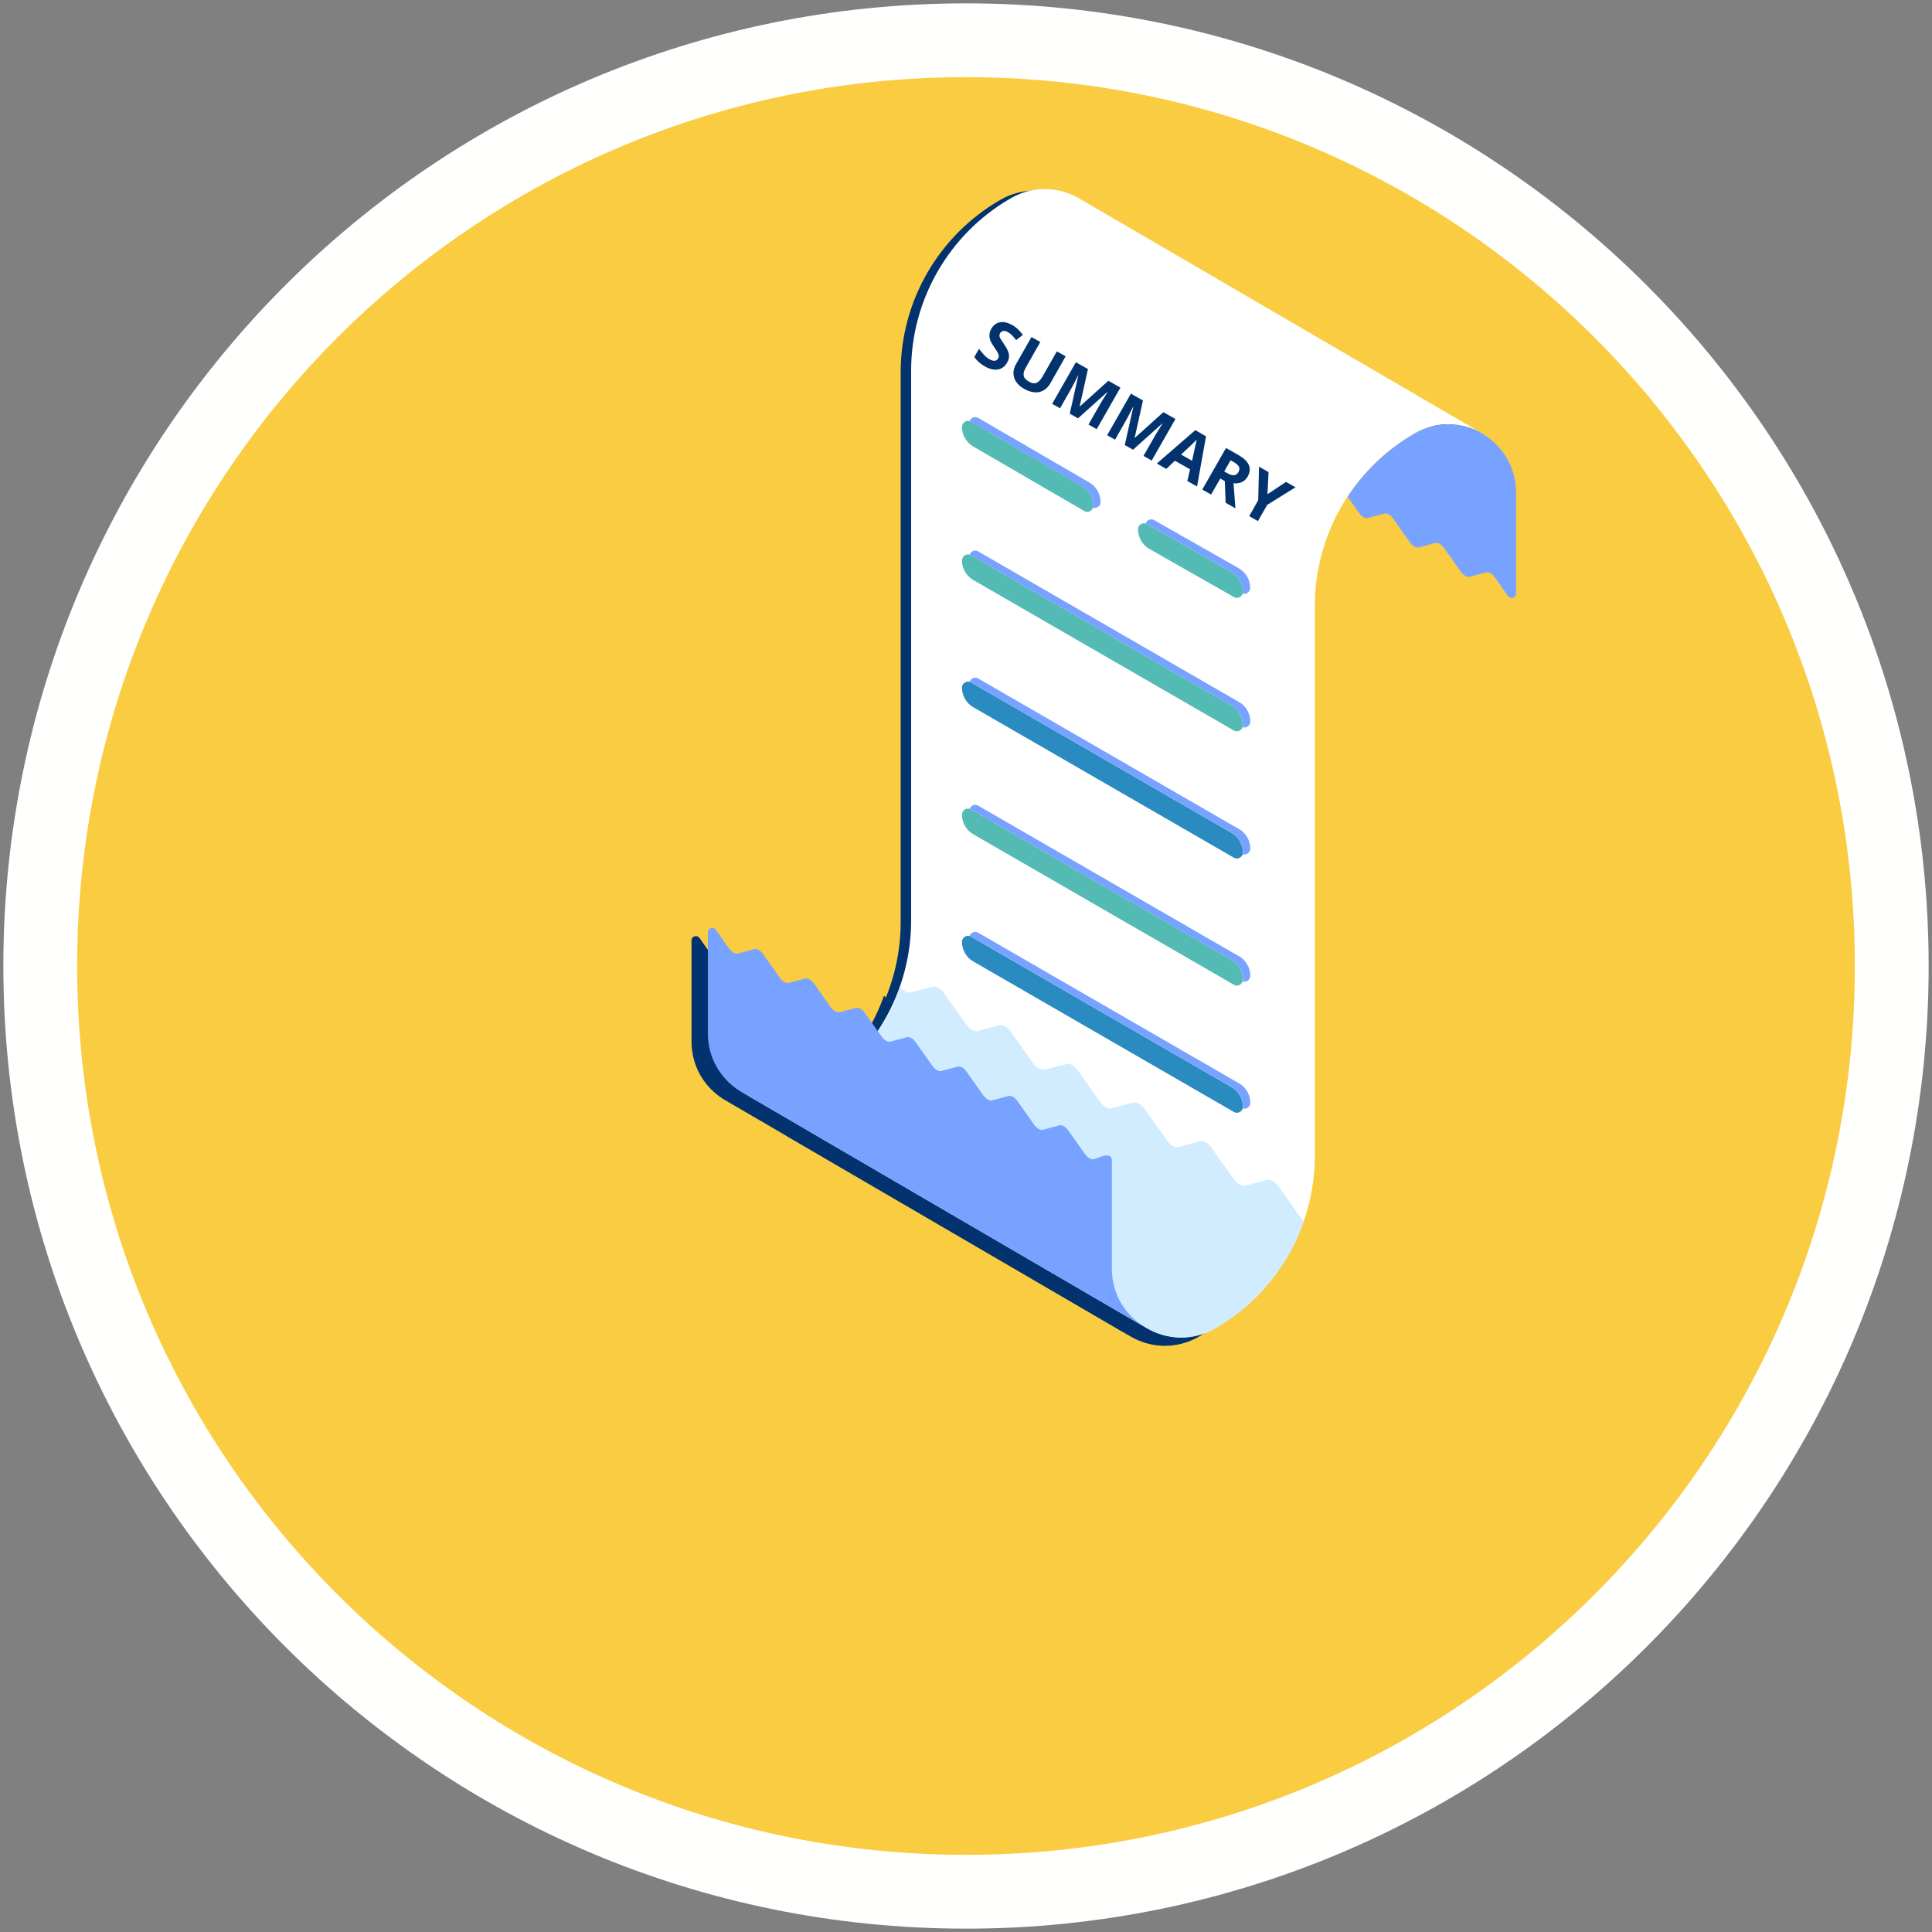
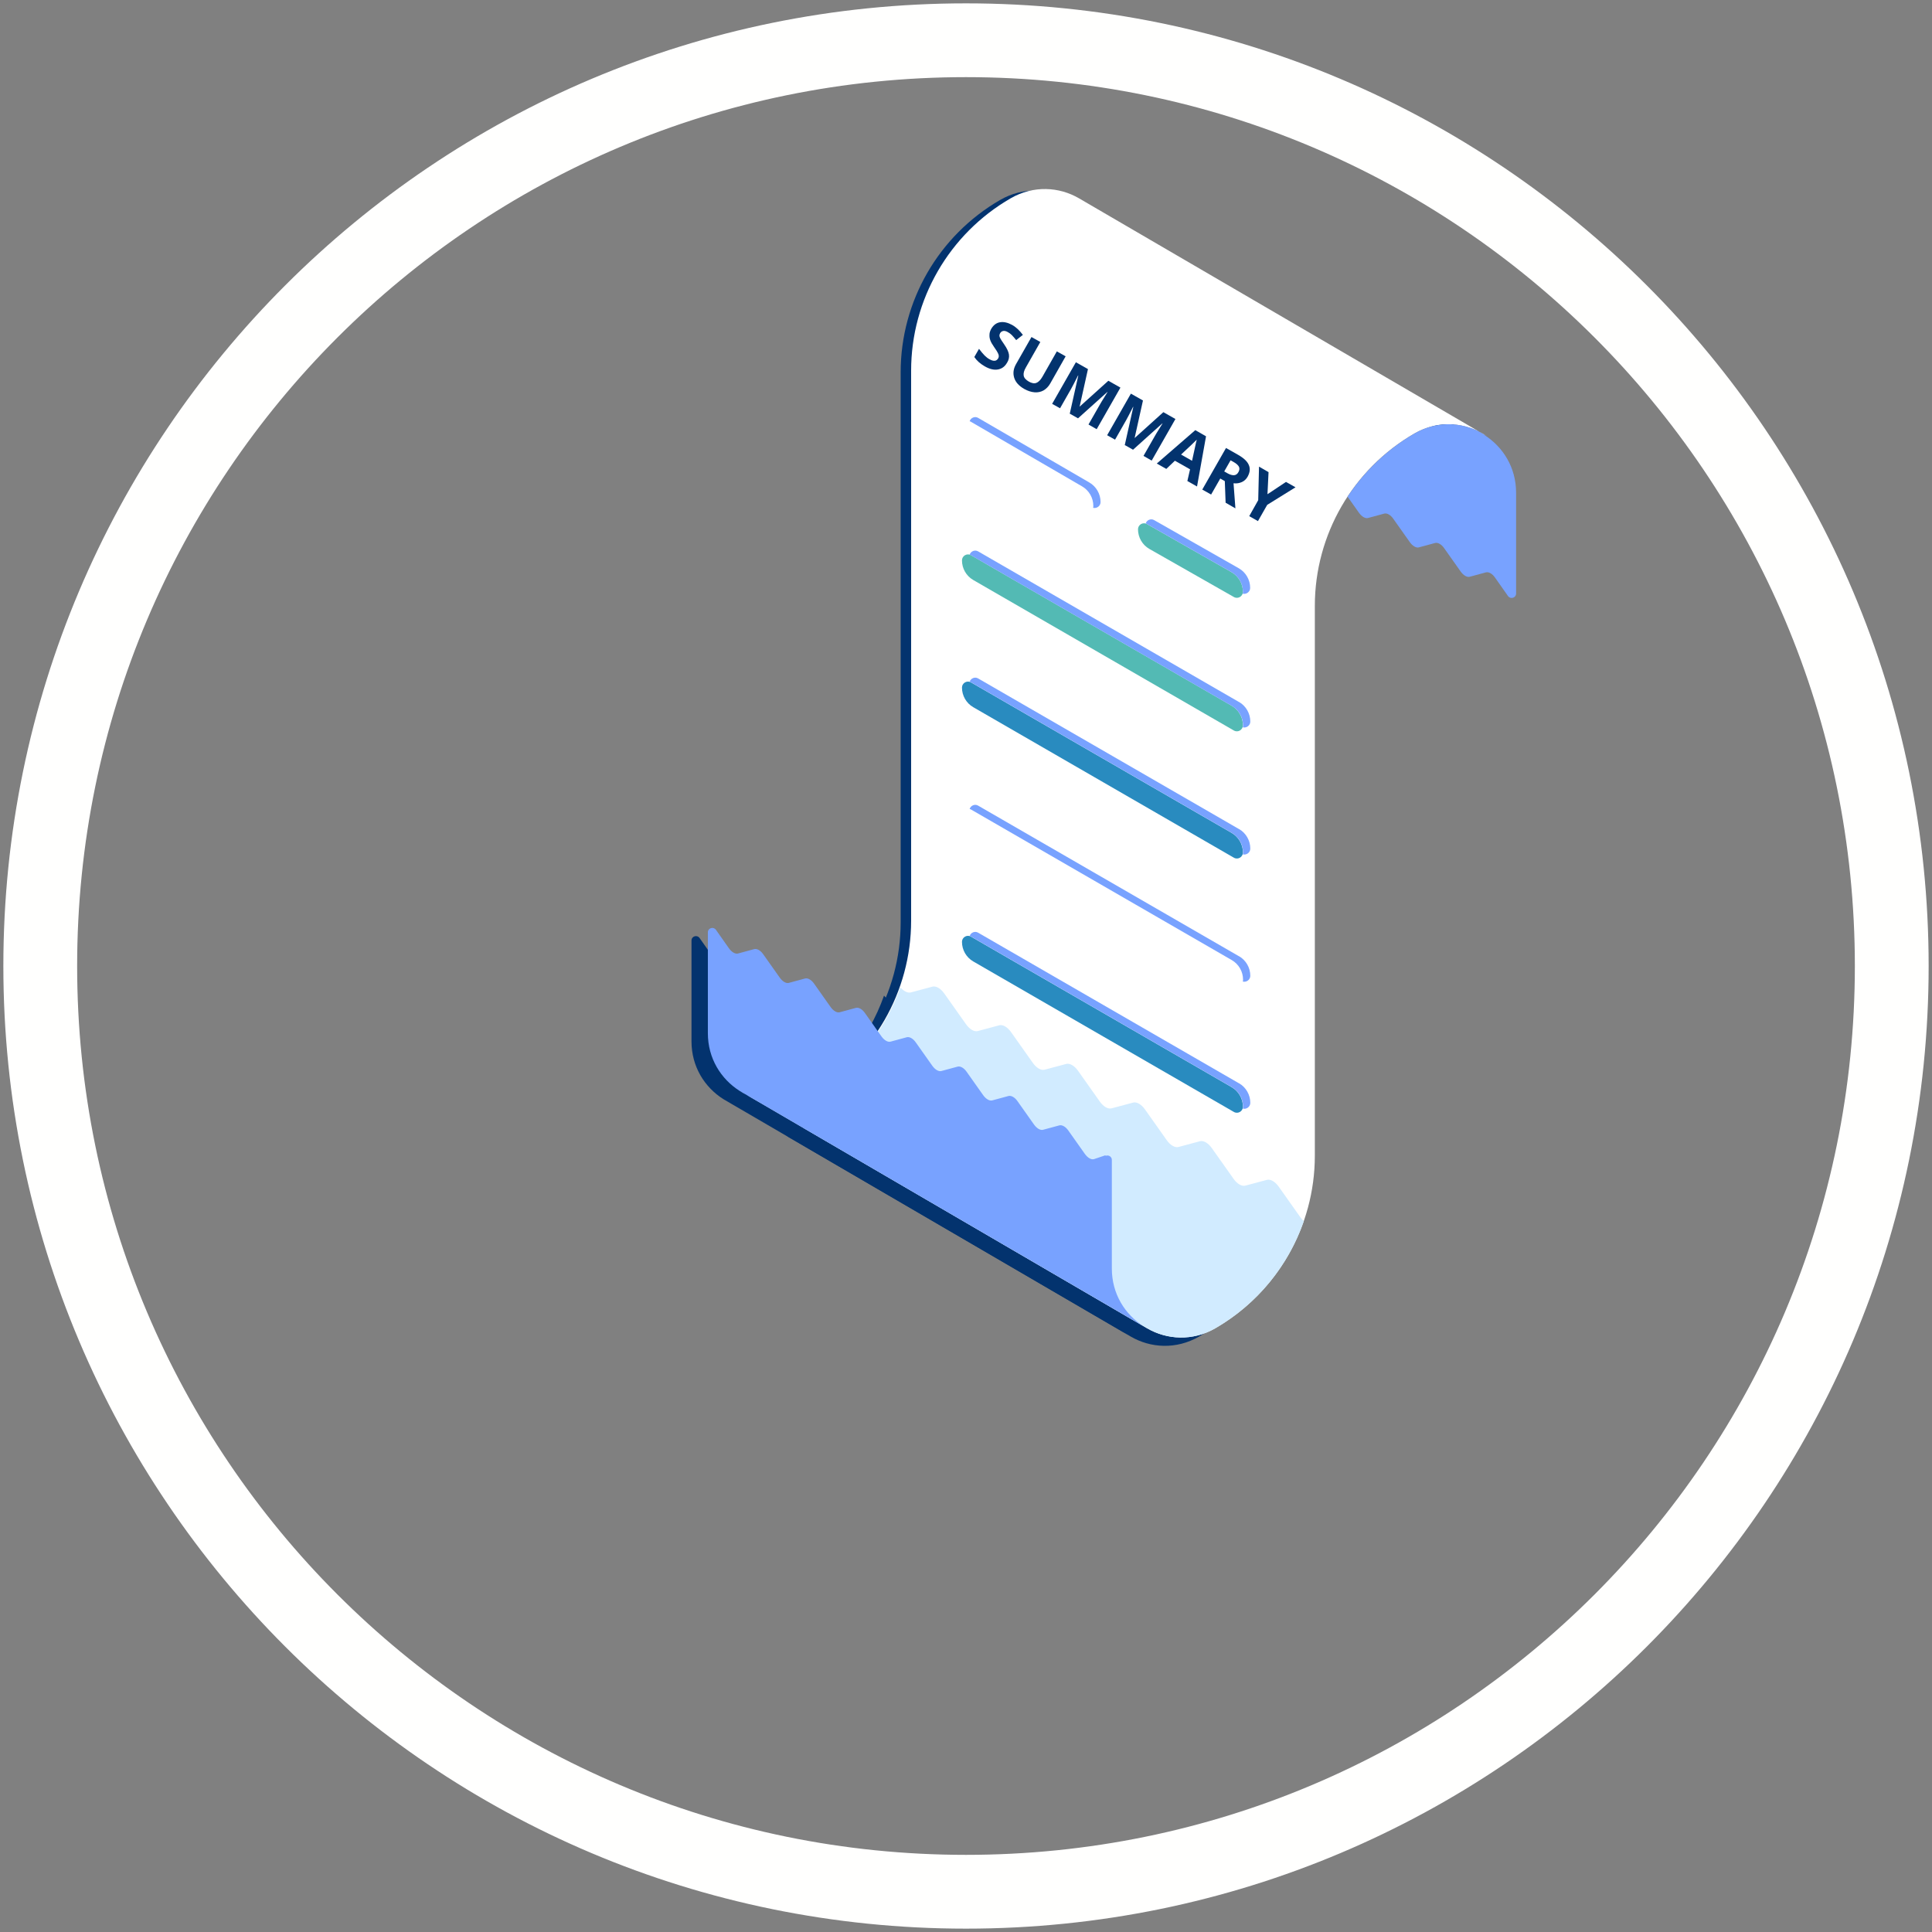
<svg xmlns="http://www.w3.org/2000/svg" preserveAspectRatio="xMidYMid slice" width="144px" height="144px" id="Layer_1" viewBox="0 0 144 144">
  <rect x="0" y="0" width="144" height="144" fill="#808080" stroke="none" />
  <defs>
    <style>.cls-1{fill:none;stroke:#fffffe;stroke-width:5.5px;}.cls-2{mask:url(#mask-15);}.cls-3{mask:url(#mask-17);}.cls-4{mask:url(#mask-14);}.cls-5{mask:url(#mask-13);}.cls-6{mask:url(#mask-12);}.cls-7{mask:url(#mask-11);}.cls-8{mask:url(#mask-16);}.cls-9{mask:url(#mask-10);}.cls-10{mask:url(#mask);}.cls-11,.cls-12{fill:#03336e;}.cls-13,.cls-14{fill:#fff;}.cls-15,.cls-16{fill:#d1ebff;}.cls-17{fill:#298bbf;}.cls-18{fill:#53bab4;}.cls-19{fill:#78a2ff;}.cls-20{fill:#facc42;}.cls-20,.cls-21,.cls-22,.cls-23,.cls-16,.cls-24,.cls-25,.cls-26,.cls-14,.cls-27,.cls-12{fill-rule:evenodd;}.cls-21{fill:#4f9fdb;}.cls-22{fill:#2672ab;}.cls-23{fill:#3f92d1;}.cls-24{fill:#a8cff0;}.cls-25{fill:#92b4d1;}.cls-26{fill:#72b5e8;}.cls-27{fill:#022652;}.cls-28{mask:url(#mask-3);}.cls-29{mask:url(#mask-2);}.cls-30{mask:url(#mask-5);}.cls-31{mask:url(#mask-4);}.cls-32{mask:url(#mask-1);}.cls-33{mask:url(#mask-7);}.cls-34{mask:url(#mask-6);}.cls-35{mask:url(#mask-8);}.cls-36{mask:url(#mask-9);}</style>
    <mask id="mask" x="19.57" y="72.25" width="94.27" height="54.42" maskUnits="userSpaceOnUse" />
    <mask id="mask-1" x="6.25" y="18.62" width="109.92" height="115.17" maskUnits="userSpaceOnUse" />
    <mask id="mask-2" x="6.25" y="18.62" width="109.92" height="115.17" maskUnits="userSpaceOnUse" />
    <mask id="mask-3" x="73.76" y="120.93" width="8.13" height="3.71" maskUnits="userSpaceOnUse" />
    <mask id="mask-4" x="6.25" y="18.62" width="109.92" height="115.17" maskUnits="userSpaceOnUse" />
    <mask id="mask-5" x="6.25" y="18.62" width="109.92" height="115.17" maskUnits="userSpaceOnUse" />
    <mask id="mask-6" x="42.71" y="94.65" width="27.92" height="16.12" maskUnits="userSpaceOnUse" />
    <mask id="mask-7" x="6.25" y="18.62" width="109.92" height="115.17" maskUnits="userSpaceOnUse" />
    <mask id="mask-8" x="6.25" y="18.62" width="109.92" height="115.17" maskUnits="userSpaceOnUse" />
    <mask id="mask-9" x="6.25" y="18.62" width="109.92" height="115.17" maskUnits="userSpaceOnUse" />
    <mask id="mask-10" x="6.25" y="18.62" width="109.92" height="115.17" maskUnits="userSpaceOnUse" />
    <mask id="mask-11" x="6.25" y="18.62" width="109.92" height="115.17" maskUnits="userSpaceOnUse" />
    <mask id="mask-12" x="6.25" y="18.62" width="109.92" height="115.17" maskUnits="userSpaceOnUse" />
    <mask id="mask-13" x="6.25" y="18.62" width="109.92" height="115.17" maskUnits="userSpaceOnUse" />
    <mask id="mask-14" x="6.25" y="18.62" width="109.92" height="115.17" maskUnits="userSpaceOnUse" />
    <mask id="mask-15" x="58.76" y="19.25" width="57.4" height="79.61" maskUnits="userSpaceOnUse" />
    <mask id="mask-16" x="6.25" y="18.62" width="109.92" height="115.17" maskUnits="userSpaceOnUse" />
    <mask id="mask-17" x="6.25" y="18.62" width="109.92" height="115.17" maskUnits="userSpaceOnUse" />
  </defs>
-   <path id="Fill-1" class="cls-20" d="M72,141C33.89,141,3,110.11,3,72S33.89,3,72,3s69,30.89,69,69-30.89,69-69,69" />
  <path id="Stroke-308" class="cls-1" d="M72,141C33.89,141,3,110.11,3,72S33.89,3,72,3s69,30.89,69,69-30.89,69-69,69Z" />
  <g>
    <g>
      <g id="Group-5">
        <g class="cls-10">
-           <path id="Fill-3" class="cls-25" d="M73.76,125.86l-52.78-30.47c-2.09-1.2-1.82-3.3,.58-4.7l29.96-17.29c2.41-1.39,6.05-1.54,8.13-.34l52.78,30.47c2.08,1.2,1.82,3.3-.58,4.7l-29.95,17.29c-2.41,1.39-6.05,1.54-8.13,.34" />
-         </g>
+           </g>
      </g>
      <g id="Group-8">
        <g class="cls-32">
          <path id="Fill-6" class="cls-22" d="M73.76,123.83l-52.78-30.47c-.93-.54-1.39-1.25-1.41-2v-2.61c.02-.91,.69,.67,1.99-.08l29.96-17.29c2.41-1.39,6.05-1.54,8.13-.34l52.78,30.47c.69,.4,1.2-1.3,1.38-.76,.06,.18,.02,2.57,.02,2.76,.02,.93-.65,1.93-1.99,2.7l-29.95,17.29c-2.41,1.39-6.05,1.54-8.13,.34" />
        </g>
      </g>
      <g id="Group-11">
        <g class="cls-29">
          <path id="Fill-9" class="cls-16" d="M73.76,121.27l-52.78-30.47c-2.09-1.2-1.82-3.3,.58-4.7l29.96-17.29c2.41-1.39,6.05-1.54,8.13-.34l52.78,30.47c2.08,1.2,1.82,3.3-.58,4.7l-29.95,17.29c-2.41,1.39-6.05,1.54-8.13,.34" />
        </g>
      </g>
      <g id="Group-14">
        <g class="cls-28">
          <path id="Fill-12" class="cls-23" d="M73.76,123.83c2.08,1.2,5.73,1.05,8.13-.34v-2.57c-2.41,1.39-6.05,1.54-8.13,.34v2.57Z" />
        </g>
      </g>
      <g id="Group-17">
        <g class="cls-31">
          <path id="Fill-15" class="cls-23" d="M73.76,121.27l-52.78-30.47c-1.01-.58-1.46-1.37-1.4-2.19,0,.04-.01,.09-.01,.14v2.61c.02,.75,.48,1.46,1.41,2l52.78,30.47v-2.57Z" />
        </g>
      </g>
      <g id="Group-20">
        <g class="cls-30">
          <path id="Fill-18" class="cls-14" d="M111.85,103.2l-29.95,17.29c-2.41,1.39-6.05,1.54-8.13,.34l-52.78-30.47c-.87-.5-1.32-1.15-1.39-1.85-.11,.85,.35,1.68,1.39,2.28l52.78,30.47c2.08,1.2,5.72,1.05,8.13-.34l29.95-17.29c1.41-.81,2.08-1.87,1.97-2.85-.11,.85-.77,1.72-1.97,2.41" />
        </g>
      </g>
      <g id="Group-23">
        <g class="cls-34">
          <path id="Fill-21" class="cls-14" d="M61.75,110.62l-18.78-10.85c-.38-.22-.33-.6,.1-.85l7.05-4.07c.43-.25,1.09-.28,1.47-.06l18.79,10.84c.37,.22,.33,.6-.11,.85l-7.05,4.07c-.43,.25-1.09,.28-1.47,.06" />
        </g>
      </g>
      <g id="Group-26">
        <g class="cls-33">
          <path id="Fill-24" class="cls-24" d="M43.07,99.38l7.05-4.07c.43-.25,1.09-.28,1.47-.06l18.78,10.84c.08,.05,.13,.1,.17,.15,.14-.21,.09-.44-.17-.6l-18.78-10.85c-.38-.22-1.03-.19-1.47,.06l-7.05,4.07c-.34,.2-.44,.48-.28,.7,.06-.09,.15-.18,.28-.25" />
        </g>
      </g>
      <g id="Group-29">
        <g class="cls-35">
          <path id="Fill-27" class="cls-26" d="M90.62,109.41l-1.29-.75c-.48-.28-1.25-.28-1.73,0l-1.28,.74c-.48,.28-.47,.72,0,1l1.29,.75c.48,.28,1.25,.28,1.73,0l1.28-.74c.48-.27,.47-.72,0-1h0Zm-3.92-2.26l-1.29-.75c-.48-.28-1.25-.28-1.73,0l-1.28,.74c-.48,.28-.47,.72,0,1l1.29,.75c.48,.28,1.25,.28,1.73,0l1.28-.74c.48-.28,.47-.72,0-1h0Zm-3.84-2.22l-1.29-.75c-.48-.28-1.25-.28-1.73,0l-1.28,.74c-.48,.28-.47,.72,0,1l1.29,.75c.48,.28,1.25,.28,1.73,0l1.28-.74c.48-.27,.47-.72,0-1h0Zm-3.84-2.22l-24.33-14.04c-.48-.28-1.25-.28-1.73,0l-1.28,.74c-.48,.28-.48,.72,0,1l24.33,14.05c.48,.28,1.25,.28,1.73,0l1.28-.74c.48-.27,.47-.72,0-1h0Zm-26.87-15.51l-1.29-.75c-.48-.28-1.25-.28-1.73,0l-1.28,.74c-.48,.28-.47,.72,0,1l1.29,.75c.48,.28,1.25,.28,1.73,0l1.28-.74c.48-.27,.47-.72,0-1h0Zm-3.84-2.22l-1.29-.75c-.48-.28-1.25-.28-1.73,0l-1.28,.74c-.48,.28-.47,.72,0,1l1.29,.75c.48,.28,1.25,.28,1.73,0l1.28-.74c.48-.27,.47-.72,0-1h0Zm-3.84-2.22l-2.99-1.73c-.48-.28-1.25-.28-1.73,0l-1.28,.74c-.48,.28-.48,.72,0,1l2.99,1.73c.48,.28,1.25,.28,1.73,0l1.28-.74c.48-.28,.47-.72,0-1h0Zm49.7,24.59l-1.29-.75c-.48-.28-1.25-.28-1.73,0l-1.28,.74c-.48,.28-.47,.72,0,1l1.29,.75c.48,.28,1.25,.28,1.73,0l1.28-.74c.48-.28,.47-.72,0-1h0Zm-8.22-1.28l1.29,.75c.48,.28,1.25,.28,1.73,0l1.28-.74c.48-.27,.47-.72,0-1l-1.29-.75c-.48-.28-1.25-.28-1.73,0l-1.28,.74c-.48,.28-.47,.72,0,1h0Zm-3.84-2.21l1.29,.75c.48,.28,1.25,.28,1.73,0l1.28-.74c.48-.27,.47-.72,0-1l-1.29-.75c-.48-.28-1.25-.28-1.73,0l-1.28,.74c-.48,.28-.48,.72,0,1h0Zm-3.84-2.22l1.29,.75c.48,.28,1.25,.28,1.73,0l1.28-.74c.48-.28,.47-.72,0-1l-1.29-.75c-.48-.28-1.25-.28-1.73,0l-1.28,.74c-.48,.28-.47,.72,0,1h0Zm-3.84-2.22l1.29,.75c.48,.28,1.25,.28,1.73,0l1.28-.74c.48-.28,.47-.72,0-1l-1.29-.75c-.48-.28-1.25-.28-1.73,0l-1.28,.74c-.48,.27-.47,.72,0,1h0Zm-3.84-2.22l1.29,.75c.48,.28,1.25,.28,1.73,0l1.28-.74c.48-.28,.47-.72,0-1l-1.29-.75c-.48-.28-1.25-.28-1.73,0l-1.28,.74c-.48,.27-.47,.72,0,1h0Zm-3.84-2.22l1.29,.75c.48,.28,1.25,.28,1.73,0l1.28-.74c.48-.28,.47-.72,0-1l-1.29-.75c-.48-.28-1.25-.28-1.73,0l-1.28,.74c-.48,.28-.47,.72,0,1h0Zm-3.84-2.22l1.29,.75c.48,.28,1.25,.28,1.73,0l1.28-.74c.48-.28,.47-.72,0-1l-1.29-.75c-.48-.28-1.25-.28-1.73,0l-1.28,.74c-.48,.28-.47,.72,0,1h0Zm-3.84-2.22l1.29,.75c.48,.28,1.25,.28,1.73,0l1.28-.74c.47-.27,.47-.72,0-1l-1.29-.75c-.48-.28-1.25-.28-1.73,0l-1.28,.74c-.48,.28-.47,.72,0,1h0Zm-3.84-2.21l1.29,.75c.48,.28,1.25,.28,1.73,0l1.28-.74c.48-.27,.47-.72,0-1l-1.29-.75c-.48-.28-1.25-.28-1.73,0l-1.28,.74c-.48,.28-.47,.72,0,1h0Zm-3.84-2.22l1.29,.75c.48,.28,1.25,.28,1.73,0l1.28-.74c.48-.27,.47-.72,0-1l-1.29-.75c-.48-.28-1.25-.28-1.73,0l-1.28,.74c-.48,.28-.48,.72,0,1h0Zm-9.37-5.41l6.83,3.94c.48,.28,1.25,.28,1.73,0l1.28-.74c.48-.28,.47-.72,0-1l-6.83-3.94c-.48-.28-1.25-.28-1.73,0l-1.28,.74c-.48,.28-.47,.72,0,1h0Zm55.89,24.59l-3.79-2.19c-.42-.24-1.11-.25-1.53,0l-1.48,.86c-.42,.24-.42,.64,0,.88l3.79,2.19c.42,.24,1.11,.25,1.53,0l1.48-.86c.42-.24,.42-.64,0-.88h0Zm-10.64-2.67l1.49,.86c.42,.24,1.11,.24,1.53,0l1.48-.85c.42-.24,.42-.64,0-.88l-1.49-.86c-.42-.25-1.11-.25-1.53,0l-1.48,.86c-.42,.24-.42,.64,0,.88h0Zm-.82-1.35l1.48-.86c.42-.24,.42-.64,0-.88l-1.49-.86c-.42-.25-1.11-.25-1.53,0l-1.48,.85c-.42,.24-.42,.64,0,.88l1.49,.86c.42,.24,1.11,.25,1.53,0h0Zm-3.84-2.22l1.48-.85c.42-.24,.42-.64,0-.88l-1.49-.86c-.42-.25-1.11-.25-1.53,0l-1.48,.85c-.42,.24-.42,.64,0,.88l1.49,.86c.42,.24,1.11,.25,1.53,0h0Zm-3.84-2.22l1.48-.85c.42-.24,.42-.64,0-.88l-1.49-.86c-.42-.25-1.11-.25-1.53,0l-1.48,.85c-.42,.24-.42,.64,0,.88l1.49,.86c.42,.24,1.11,.25,1.53,0h0Zm-3.84-2.22l1.48-.85c.42-.24,.42-.64,0-.88l-1.49-.86c-.42-.25-1.11-.25-1.53,0l-1.48,.85c-.42,.24-.42,.64,0,.88l1.49,.86c.42,.25,1.11,.25,1.53,0h0Zm-3.84-2.22l1.48-.85c.42-.24,.42-.64,0-.88l-1.49-.86c-.42-.24-1.11-.25-1.53,0l-1.48,.85c-.42,.24-.42,.64,0,.88l1.49,.86c.42,.25,1.11,.25,1.53,0h0Zm-3.84-2.22l1.48-.85c.42-.24,.42-.64,0-.88l-1.49-.86c-.42-.24-1.11-.25-1.53,0l-1.48,.86c-.42,.24-.42,.64,0,.88l1.49,.86c.42,.25,1.11,.25,1.53,0h0Zm-6.86-3.08l1.49,.86c.42,.25,1.11,.25,1.53,0l1.48-.85c.42-.24,.42-.64,0-.88l-1.49-.86c-.42-.24-1.11-.25-1.53,0l-1.48,.86c-.42,.24-.42,.64,0,.88h0Zm-3.84-2.22l1.49,.86c.42,.24,1.11,.25,1.53,0l1.48-.85c.42-.24,.42-.64,0-.88l-1.49-.86c-.42-.25-1.11-.25-1.53,0l-1.48,.85c-.42,.24-.42,.64,0,.88h0Zm-3.84-2.22l1.49,.86c.42,.24,1.11,.25,1.53,0l1.48-.86c.42-.24,.42-.64,0-.88l-1.49-.86c-.42-.25-1.11-.25-1.53,0l-1.48,.85c-.42,.24-.42,.64,0,.88h0Zm-7.16-4.13l4.81,2.78c.42,.24,1.11,.25,1.53,0l1.48-.85c.42-.24,.42-.64,0-.88l-4.81-2.78c-.42-.25-1.11-.25-1.53,0l-1.48,.85c-.42,.24-.42,.64,0,.88h0Zm55.9,24.7l-1.49-.86c-.42-.25-1.11-.25-1.53,0l-1.48,.85c-.42,.24-.42,.64,0,.88l1.49,.86c.42,.25,1.11,.25,1.53,0l1.48-.85c.42-.24,.42-.64,0-.88h0Zm-5.4-.52l1.48-.86c.42-.24,.42-.64,0-.88l-1.49-.86c-.42-.25-1.11-.25-1.53,0l-1.48,.85c-.42,.24-.42,.64,0,.88l1.49,.86c.42,.24,1.11,.25,1.53,0h0Zm-3.84-2.22l1.48-.85c.42-.24,.42-.64,0-.88l-1.49-.86c-.42-.25-1.11-.25-1.53,0l-1.48,.85c-.42,.24-.42,.64,0,.88l1.49,.86c.42,.24,1.11,.25,1.53,0h0Zm-5.38-4.82l-1.48,.85c-.42,.24-.42,.64,0,.88l1.49,.86c.42,.25,1.11,.25,1.53,0l1.48-.85c.42-.24,.42-.64,0-.88l-1.49-.86c-.42-.24-1.11-.25-1.53,0h0Zm-3.84-2.22l-1.48,.85c-.42,.24-.42,.64,0,.88l1.49,.86c.42,.25,1.11,.25,1.53,0l1.48-.85c.42-.24,.42-.64,0-.88l-1.49-.86c-.42-.24-1.11-.25-1.53,0h0Zm-3.84-2.22l-1.48,.86c-.42,.24-.42,.64,0,.88l1.49,.86c.42,.25,1.11,.25,1.53,0l1.48-.85c.42-.24,.42-.64,0-.88l-1.49-.86c-.42-.24-1.11-.25-1.53,0h0Zm-3.84-2.22l-1.48,.86c-.42,.24-.42,.64,0,.88l1.49,.86c.42,.25,1.11,.25,1.53,0l1.48-.86c.42-.24,.42-.64,0-.88l-1.49-.86c-.42-.24-1.11-.24-1.53,0h0Zm-3.84-2.21l-1.48,.85c-.42,.24-.42,.64,0,.88l1.49,.86c.42,.24,1.11,.25,1.53,0l1.48-.86c.42-.24,.42-.64,0-.88l-1.49-.86c-.42-.25-1.11-.25-1.53,0h0Zm-3.92-2.17l-1.32,.76c-.46,.27-.46,.71,0,.98l1.33,.77c.47,.27,1.23,.27,1.69,0l1.32-.76c.47-.27,.46-.71,0-.98l-1.33-.77c-.47-.27-1.23-.27-1.69,0h0Zm-3.82,.29c.47,.27,1.23,.27,1.69,0l1.32-.76c.46-.27,.46-.71,0-.97l-1.33-.77c-.47-.27-1.23-.27-1.69,0l-1.32,.76c-.47,.27-.46,.71,0,.97l1.33,.77Zm-3.84-2.22c.47,.27,1.23,.27,1.69,0l1.32-.76c.46-.27,.46-.71,0-.97l-1.33-.77c-.47-.27-1.23-.27-1.69,0l-1.32,.76c-.46,.27-.46,.71,0,.97l1.33,.77Zm-5.17-2.98l1.33,.77c.47,.27,1.23,.27,1.69,0l1.32-.76c.47-.27,.46-.71,0-.97l-1.33-.77c-.47-.27-1.23-.27-1.69,0l-1.32,.76c-.46,.27-.46,.71,0,.97h0Zm-5.54-3.2l3.03,1.75c.47,.27,1.23,.27,1.69,0l1.32-.76c.46-.27,.46-.71,0-.98l-3.03-1.75c-.47-.27-1.23-.27-1.69,0l-1.32,.76c-.47,.27-.46,.71,0,.97h0Zm55.74,24.61l-3.03-1.75c-.47-.27-1.23-.27-1.69,0l-1.32,.76c-.46,.27-.46,.71,0,.97l3.03,1.75c.47,.27,1.23,.27,1.69,0l1.32-.76c.46-.27,.46-.71,0-.98h0Zm-5.62-3.25l-1.33-.77c-.47-.27-1.23-.27-1.69,0l-1.32,.76c-.46,.27-.46,.71,0,.97l1.33,.77c.47,.27,1.23,.27,1.69,0l1.32-.76c.47-.27,.46-.71,0-.97h0Zm-8.17-1.25l1.33,.77c.47,.27,1.23,.27,1.69,0l1.32-.76c.46-.27,.46-.71,0-.97l-1.33-.77c-.47-.27-1.23-.27-1.69,0l-1.32,.76c-.47,.27-.46,.71,0,.97h0Zm.49-3.18l-1.33-.77c-.47-.27-1.23-.27-1.69,0l-1.32,.76c-.46,.27-.46,.71,0,.97l1.33,.77c.47,.27,1.23,.27,1.69,0l1.32-.76c.46-.27,.46-.71,0-.97h0Zm-3.84-2.22l-1.33-.77c-.47-.27-1.23-.27-1.69,0l-1.32,.76c-.46,.27-.46,.71,0,.98l1.33,.77c.47,.27,1.23,.27,1.69,0l1.32-.76c.47-.27,.46-.71,0-.98h0Zm-3.84-2.22l-1.33-.77c-.47-.27-1.23-.27-1.69,0l-1.32,.76c-.46,.27-.46,.71,0,.98l1.33,.77c.47,.27,1.23,.27,1.69,0l1.32-.76c.46-.27,.46-.71,0-.98h0Zm-3.84-2.22l-1.33-.77c-.47-.27-1.23-.27-1.69,0l-1.32,.76c-.46,.27-.46,.71,0,.98l1.33,.77c.47,.27,1.23,.27,1.69,0l1.32-.76c.47-.27,.46-.71,0-.98h0Zm-3.84-2.22l-1.33-.77c-.47-.27-1.23-.27-1.69,0l-1.32,.76c-.46,.27-.46,.71,0,.98l1.33,.77c.47,.27,1.23,.27,1.69,0l1.32-.76c.46-.27,.46-.71,0-.98h0Zm-3.84-2.22l-1.33-.77c-.47-.27-1.23-.27-1.69,0l-1.32,.76c-.46,.27-.46,.71,0,.98l1.33,.77c.47,.27,1.23,.27,1.69,0l1.32-.76c.46-.27,.46-.71,0-.98h0Zm-8.17-1.25l1.33,.77c.47,.27,1.23,.27,1.69,0l1.32-.76c.47-.27,.46-.71,0-.97l-1.33-.77c-.47-.27-1.23-.27-1.69,0l-1.32,.76c-.46,.27-.46,.71,0,.97h0Zm-3.84-2.22l1.33,.77c.47,.27,1.23,.27,1.69,0l1.32-.76c.46-.27,.46-.71,0-.97l-1.33-.77c-.47-.27-1.23-.27-1.69,0l-1.32,.76c-.47,.27-.46,.71,0,.97h0Zm-.82-1.44l1.32-.76c.46-.27,.46-.71,0-.98l-1.33-.77c-.47-.27-1.23-.27-1.69,0l-1.32,.76c-.46,.27-.46,.71,0,.98l1.33,.77c.47,.27,1.23,.27,1.69,0h0Zm-6.86-2.99l1.33,.77c.47,.27,1.23,.27,1.69,0l1.32-.76c.47-.27,.46-.71,0-.98l-1.33-.77c-.47-.27-1.23-.27-1.69,0l-1.32,.76c-.46,.27-.46,.71,0,.98h0Zm51.3,25.51l1.53,.88c.41,.24,1.08,.24,1.49,0,.41-.24,.41-.62,0-.86l-1.53-.88c-.41-.24-1.08-.24-1.49,0-.41,.24-.41,.62,0,.86h0Zm-3.92-2.26l1.53,.88c.41,.24,1.08,.24,1.48,0,.41-.24,.41-.62,0-.86l-1.53-.89c-.41-.24-1.08-.24-1.49,0-.41,.24-.41,.62,0,.86h0Zm-3.84-2.22l1.54,.88c.41,.24,1.08,.24,1.48,0,.41-.24,.41-.62,0-.86l-1.53-.89c-.41-.24-1.08-.24-1.48,0-.41,.24-.41,.62,0,.86h0Zm-3.84-2.22l1.53,.88c.41,.24,1.08,.24,1.49,0,.41-.24,.41-.62,0-.86l-1.53-.88c-.41-.24-1.08-.24-1.49,0-.41,.24-.41,.62,0,.86h0Zm-3.84-2.22l1.53,.89c.41,.24,1.08,.24,1.48,0,.41-.24,.41-.62,0-.86l-1.54-.88c-.41-.24-1.08-.24-1.48,0-.41,.24-.41,.62,0,.86h0Zm-3.84-2.22l1.53,.89c.41,.24,1.08,.24,1.49,0,.41-.24,.41-.62,0-.86l-1.53-.88c-.41-.24-1.08-.24-1.48,0-.41,.24-.41,.62,0,.86h0Zm-3.84-2.22l1.53,.89c.41,.24,1.08,.24,1.48,0,.41-.24,.41-.62,0-.86l-1.53-.88c-.41-.24-1.08-.24-1.49,0-.41,.24-.41,.62,0,.86h0Zm-3.84-2.22l1.53,.89c.41,.24,1.08,.24,1.48,0,.41-.24,.41-.62,0-.86l-1.53-.89c-.41-.24-1.08-.24-1.48,0-.41,.24-.41,.62,0,.86h0Zm-3.84-2.21l1.53,.88c.41,.24,1.08,.24,1.49,0s.41-.62,0-.86l-1.53-.89c-.41-.24-1.08-.24-1.49,0-.41,.24-.41,.62,0,.86h0Zm-3.84-2.22l1.53,.88c.41,.24,1.08,.24,1.48,0,.41-.24,.41-.62,0-.86l-1.53-.89c-.41-.24-1.08-.24-1.49,0-.41,.24-.41,.62,0,.86h0Zm-3.84-2.22l1.54,.88c.41,.24,1.08,.24,1.48,0,.41-.24,.41-.62,0-.86l-1.53-.89c-.41-.24-1.08-.24-1.48,0-.41,.24-.41,.62,0,.86h0Zm-3.84-2.22l1.53,.88c.41,.24,1.08,.24,1.49,0,.41-.24,.41-.62,0-.86l-1.53-.88c-.41-.24-1.08-.24-1.49,0-.41,.24-.41,.62,0,.86h0Zm-5.54-3.2l3.24,1.87c.41,.24,1.08,.24,1.48,0,.41-.24,.41-.62,0-.86l-3.24-1.87c-.41-.24-1.08-.24-1.48,0-.41,.24-.41,.62,0,.86h0Z" />
        </g>
      </g>
      <g id="Group-32">
        <g class="cls-36">
          <path id="Fill-30" class="cls-24" d="M90.62,109.05l-1.29-.75c-.48-.28-1.25-.28-1.73,0l-1.28,.74c-.48,.28-.47,.72,0,1l1.29,.75c.48,.28,1.25,.28,1.73,0l1.28-.74c.48-.27,.47-.72,0-1h0Zm-3.92-2.26l-1.29-.75c-.48-.28-1.25-.28-1.73,0l-1.28,.74c-.48,.28-.47,.72,0,1l1.29,.75c.48,.28,1.25,.28,1.73,0l1.28-.74c.48-.28,.47-.72,0-1h0Zm-3.84-2.22l-1.29-.75c-.48-.28-1.25-.28-1.73,0l-1.28,.74c-.48,.28-.47,.72,0,1l1.29,.75c.48,.28,1.25,.28,1.73,0l1.28-.74c.48-.27,.47-.72,0-1h0Zm-3.84-2.22l-24.33-14.04c-.48-.28-1.25-.28-1.73,0l-1.28,.74c-.48,.28-.48,.72,0,1l24.33,14.05c.48,.28,1.25,.28,1.73,0l1.28-.74c.48-.27,.47-.72,0-1h0Zm-26.87-15.51l-1.29-.75c-.48-.28-1.25-.28-1.73,0l-1.28,.74c-.48,.28-.47,.72,0,1l1.29,.75c.48,.28,1.25,.28,1.73,0l1.28-.74c.48-.27,.47-.72,0-1h0Zm-3.84-2.22l-1.29-.75c-.48-.28-1.25-.28-1.73,0l-1.28,.74c-.48,.28-.47,.72,0,1l1.29,.75c.48,.28,1.25,.28,1.73,0l1.28-.74c.48-.27,.47-.72,0-1h0Zm-3.84-2.22l-2.99-1.73c-.48-.28-1.25-.28-1.73,0l-1.28,.74c-.48,.28-.48,.72,0,1l2.99,1.73c.48,.28,1.25,.28,1.73,0l1.28-.74c.48-.27,.47-.72,0-1h0Zm49.7,24.59l-1.29-.75c-.48-.28-1.25-.28-1.73,0l-1.28,.74c-.48,.28-.47,.72,0,1l1.29,.75c.48,.28,1.25,.28,1.73,0l1.28-.74c.48-.28,.47-.72,0-1h0Zm-8.22-1.28l1.29,.75c.48,.28,1.25,.28,1.73,0l1.28-.74c.48-.27,.47-.72,0-1l-1.29-.75c-.48-.28-1.25-.28-1.73,0l-1.28,.74c-.48,.28-.47,.72,0,1h0Zm-3.84-2.21l1.29,.75c.48,.28,1.25,.28,1.73,0l1.28-.74c.48-.27,.47-.72,0-1l-1.29-.75c-.48-.28-1.25-.28-1.73,0l-1.28,.74c-.48,.28-.48,.72,0,1h0Zm-3.84-2.22l1.29,.75c.48,.28,1.25,.28,1.73,0l1.28-.74c.48-.28,.47-.72,0-1l-1.29-.75c-.48-.28-1.25-.28-1.73,0l-1.28,.74c-.48,.28-.47,.72,0,1h0Zm-3.84-2.22l1.29,.75c.48,.28,1.25,.28,1.73,0l1.28-.74c.48-.28,.47-.72,0-1l-1.29-.75c-.48-.28-1.25-.28-1.73,0l-1.28,.74c-.48,.27-.47,.72,0,1h0Zm-3.84-2.22l1.29,.75c.48,.28,1.25,.28,1.73,0l1.28-.74c.48-.28,.47-.72,0-1l-1.29-.75c-.48-.28-1.25-.28-1.73,0l-1.28,.74c-.48,.27-.47,.72,0,1h0Zm-3.84-2.22l1.29,.75c.48,.28,1.25,.28,1.73,0l1.28-.74c.48-.28,.47-.72,0-1l-1.29-.75c-.48-.28-1.25-.28-1.73,0l-1.28,.74c-.48,.28-.47,.72,0,1h0Zm-3.84-2.22l1.29,.75c.48,.28,1.25,.28,1.73,0l1.28-.74c.48-.28,.47-.72,0-1l-1.29-.75c-.48-.28-1.25-.28-1.73,0l-1.28,.74c-.48,.28-.47,.72,0,1h0Zm-3.84-2.22l1.29,.75c.48,.28,1.25,.28,1.73,0l1.28-.74c.47-.27,.47-.72,0-1l-1.29-.75c-.48-.28-1.25-.28-1.73,0l-1.28,.74c-.48,.28-.47,.72,0,1h0Zm-3.84-2.21l1.29,.75c.48,.28,1.25,.28,1.73,0l1.28-.74c.48-.27,.47-.72,0-1l-1.29-.75c-.48-.28-1.25-.28-1.73,0l-1.28,.74c-.48,.28-.47,.72,0,1h0Zm-3.84-2.22l1.29,.75c.48,.28,1.25,.28,1.73,0l1.28-.74c.48-.27,.47-.72,0-1l-1.29-.75c-.48-.28-1.25-.28-1.73,0l-1.28,.74c-.48,.28-.48,.72,0,1h0Zm-9.37-5.41l6.83,3.94c.48,.28,1.25,.28,1.73,0l1.28-.74c.48-.28,.47-.72,0-1l-6.83-3.94c-.48-.28-1.25-.28-1.73,0l-1.28,.74c-.48,.28-.47,.72,0,1h0Zm55.89,24.59l-3.79-2.19c-.42-.24-1.11-.25-1.53,0l-1.48,.86c-.42,.24-.42,.64,0,.88l3.79,2.19c.42,.25,1.11,.25,1.53,0l1.48-.86c.42-.24,.42-.64,0-.88h0Zm-10.64-2.67l1.49,.86c.42,.24,1.11,.24,1.53,0l1.48-.85c.42-.24,.42-.64,0-.88l-1.49-.86c-.42-.25-1.11-.25-1.53,0l-1.48,.86c-.42,.24-.42,.64,0,.88h0Zm-.82-1.35l1.48-.86c.42-.24,.42-.64,0-.88l-1.49-.86c-.42-.25-1.11-.25-1.53,0l-1.48,.85c-.42,.24-.42,.64,0,.88l1.49,.86c.42,.24,1.11,.25,1.53,0h0Zm-3.84-2.22l1.48-.85c.42-.24,.42-.64,0-.88l-1.49-.86c-.42-.25-1.11-.25-1.53,0l-1.48,.85c-.42,.24-.42,.64,0,.88l1.49,.86c.42,.24,1.11,.25,1.53,0h0Zm-3.84-2.22l1.48-.85c.42-.24,.42-.64,0-.88l-1.49-.86c-.42-.25-1.11-.25-1.53,0l-1.48,.85c-.42,.24-.42,.64,0,.88l1.49,.86c.42,.24,1.11,.25,1.53,0h0Zm-3.84-2.22l1.48-.85c.42-.24,.42-.64,0-.88l-1.49-.86c-.42-.25-1.11-.25-1.53,0l-1.48,.85c-.42,.24-.42,.64,0,.88l1.49,.86c.42,.25,1.11,.25,1.53,0h0Zm-3.84-2.22l1.48-.85c.42-.24,.42-.64,0-.88l-1.49-.86c-.42-.24-1.11-.25-1.53,0l-1.48,.85c-.42,.24-.42,.64,0,.88l1.49,.86c.42,.25,1.11,.25,1.53,0h0Zm-3.84-2.22l1.48-.85c.42-.24,.42-.64,0-.88l-1.49-.86c-.42-.24-1.11-.25-1.53,0l-1.48,.85c-.42,.24-.42,.64,0,.88l1.49,.86c.42,.25,1.11,.25,1.53,0h0Zm-6.86-3.08l1.49,.86c.42,.25,1.11,.25,1.53,0l1.48-.85c.42-.24,.42-.64,0-.88l-1.49-.86c-.42-.24-1.11-.25-1.53,0l-1.48,.86c-.42,.24-.42,.64,0,.88h0Zm-3.84-2.22l1.49,.86c.42,.25,1.11,.25,1.53,0l1.48-.85c.42-.24,.42-.64,0-.88l-1.49-.86c-.42-.25-1.11-.25-1.53,0l-1.48,.85c-.42,.24-.42,.64,0,.88h0Zm-3.84-2.22l1.49,.86c.42,.24,1.11,.25,1.53,0l1.48-.86c.42-.24,.42-.64,0-.88l-1.49-.86c-.42-.25-1.11-.25-1.53,0l-1.48,.85c-.42,.24-.42,.64,0,.88h0Zm-7.16-4.13l4.81,2.78c.42,.24,1.11,.25,1.53,0l1.48-.85c.42-.24,.42-.64,0-.88l-4.81-2.78c-.42-.25-1.11-.25-1.53,0l-1.48,.85c-.42,.24-.42,.64,0,.88h0Zm55.9,24.7l-1.49-.86c-.42-.25-1.11-.25-1.53,0l-1.48,.85c-.42,.24-.42,.64,0,.88l1.49,.86c.42,.25,1.11,.25,1.53,0l1.48-.85c.42-.24,.42-.64,0-.88h0Zm-5.4-.52l1.48-.86c.42-.24,.42-.64,0-.88l-1.49-.86c-.42-.25-1.11-.25-1.53,0l-1.48,.85c-.42,.24-.42,.64,0,.88l1.49,.86c.42,.24,1.11,.25,1.53,0h0Zm-3.84-2.22l1.48-.85c.42-.24,.42-.64,0-.88l-1.49-.86c-.42-.25-1.11-.25-1.53,0l-1.48,.85c-.42,.24-.42,.64,0,.88l1.49,.86c.42,.24,1.11,.25,1.53,0h0Zm-5.38-4.82l-1.48,.85c-.42,.24-.42,.64,0,.88l1.49,.86c.42,.25,1.11,.25,1.53,0l1.48-.85c.42-.24,.42-.64,0-.88l-1.49-.86c-.42-.24-1.11-.25-1.53,0h0Zm-3.84-2.22l-1.48,.85c-.42,.24-.42,.64,0,.88l1.49,.86c.42,.25,1.11,.25,1.53,0l1.48-.85c.42-.24,.42-.64,0-.88l-1.49-.86c-.42-.24-1.11-.25-1.53,0h0Zm-3.84-2.22l-1.48,.86c-.42,.24-.42,.64,0,.88l1.49,.86c.42,.25,1.11,.25,1.53,0l1.48-.85c.42-.24,.42-.64,0-.88l-1.49-.86c-.42-.24-1.11-.25-1.53,0h0Zm-3.84-2.22l-1.48,.86c-.42,.24-.42,.64,0,.88l1.49,.86c.42,.25,1.11,.25,1.53,0l1.48-.86c.42-.24,.42-.64,0-.88l-1.49-.86c-.42-.24-1.11-.24-1.53,0h0Zm-3.84-2.21l-1.48,.85c-.42,.24-.42,.64,0,.88l1.49,.86c.42,.24,1.11,.25,1.53,0l1.48-.86c.42-.24,.42-.64,0-.88l-1.49-.86c-.42-.25-1.11-.25-1.53,0h0Zm-3.92-2.17l-1.32,.76c-.46,.27-.46,.71,0,.98l1.33,.77c.47,.27,1.23,.27,1.69,0l1.32-.76c.47-.27,.46-.71,0-.98l-1.33-.77c-.47-.27-1.23-.27-1.69,0h0Zm-3.82,.29c.47,.27,1.23,.27,1.69,0l1.32-.76c.46-.27,.46-.71,0-.97l-1.33-.77c-.47-.27-1.23-.27-1.69,0l-1.32,.76c-.47,.27-.46,.71,0,.97l1.33,.77Zm-3.84-2.22c.47,.27,1.23,.27,1.69,0l1.32-.76c.46-.27,.46-.71,0-.97l-1.33-.77c-.47-.27-1.23-.27-1.69,0l-1.32,.76c-.46,.27-.46,.71,0,.97l1.33,.77Zm-5.17-2.98l1.33,.77c.47,.27,1.23,.27,1.69,0l1.32-.76c.47-.27,.46-.71,0-.97l-1.33-.77c-.47-.27-1.23-.27-1.69,0l-1.32,.76c-.46,.27-.46,.71,0,.97h0Zm-5.54-3.2l3.03,1.75c.47,.27,1.23,.27,1.69,0l1.32-.76c.46-.27,.46-.71,0-.98l-3.03-1.75c-.47-.27-1.23-.27-1.69,0l-1.32,.76c-.47,.27-.46,.71,0,.97h0Zm55.74,24.61l-3.03-1.75c-.47-.27-1.23-.27-1.69,0l-1.32,.76c-.46,.27-.46,.71,0,.97l3.03,1.75c.47,.27,1.23,.27,1.69,0l1.32-.76c.46-.27,.46-.71,0-.98h0Zm-5.62-3.25l-1.33-.77c-.47-.27-1.23-.27-1.69,0l-1.32,.76c-.46,.27-.46,.71,0,.97l1.33,.77c.47,.27,1.23,.27,1.69,0l1.32-.76c.47-.27,.46-.71,0-.97h0Zm-8.17-1.25l1.33,.77c.47,.27,1.23,.27,1.69,0l1.32-.76c.46-.27,.46-.71,0-.97l-1.33-.77c-.47-.27-1.23-.27-1.69,0l-1.32,.76c-.47,.27-.46,.71,0,.97h0Zm.49-3.18l-1.33-.77c-.47-.27-1.23-.27-1.69,0l-1.32,.76c-.46,.27-.46,.71,0,.97l1.33,.77c.47,.27,1.23,.27,1.69,0l1.32-.76c.46-.27,.46-.71,0-.97h0Zm-3.84-2.22l-1.33-.77c-.47-.27-1.23-.27-1.69,0l-1.32,.76c-.46,.27-.46,.71,0,.98l1.33,.77c.47,.27,1.23,.27,1.69,0l1.32-.76c.47-.27,.46-.71,0-.98h0Zm-3.84-2.22l-1.33-.77c-.47-.27-1.23-.27-1.69,0l-1.32,.76c-.46,.27-.46,.71,0,.98l1.33,.77c.47,.27,1.23,.27,1.69,0l1.32-.76c.46-.27,.46-.71,0-.98h0Zm-3.84-2.22l-1.33-.77c-.47-.27-1.23-.27-1.69,0l-1.32,.76c-.46,.27-.46,.71,0,.98l1.33,.77c.47,.27,1.23,.27,1.69,0l1.32-.76c.47-.27,.46-.71,0-.98h0Zm-3.84-2.22l-1.33-.77c-.47-.27-1.23-.27-1.69,0l-1.32,.76c-.46,.27-.46,.71,0,.98l1.33,.77c.47,.27,1.23,.27,1.69,0l1.32-.76c.46-.27,.46-.71,0-.98h0Zm-3.84-2.22l-1.33-.77c-.47-.27-1.23-.27-1.69,0l-1.32,.76c-.46,.27-.46,.71,0,.98l1.33,.77c.47,.27,1.23,.27,1.69,0l1.32-.76c.46-.27,.46-.71,0-.98h0Zm-8.17-1.25l1.33,.77c.47,.27,1.23,.27,1.69,0l1.32-.76c.47-.27,.46-.71,0-.97l-1.33-.77c-.47-.27-1.23-.27-1.69,0l-1.32,.76c-.46,.27-.46,.71,0,.97h0Zm-3.84-2.22l1.33,.77c.47,.27,1.23,.27,1.69,0l1.32-.76c.46-.27,.46-.71,0-.97l-1.33-.77c-.47-.27-1.23-.27-1.69,0l-1.32,.76c-.47,.27-.46,.71,0,.97h0Zm-.82-1.44l1.32-.76c.46-.27,.46-.71,0-.98l-1.33-.77c-.47-.27-1.23-.27-1.69,0l-1.32,.76c-.46,.27-.46,.71,0,.98l1.33,.76c.47,.27,1.23,.27,1.69,0h0Zm-6.86-2.99l1.33,.77c.47,.27,1.23,.27,1.69,0l1.32-.76c.47-.27,.46-.71,0-.98l-1.33-.77c-.47-.27-1.23-.27-1.69,0l-1.32,.76c-.46,.27-.46,.71,0,.98h0Zm51.3,25.51l1.53,.88c.41,.24,1.08,.24,1.49,0,.41-.24,.41-.62,0-.86l-1.53-.88c-.41-.24-1.08-.24-1.49,0-.41,.24-.41,.62,0,.86h0Zm-3.92-2.26l1.53,.88c.41,.24,1.08,.24,1.48,0,.41-.24,.41-.62,0-.86l-1.53-.89c-.41-.24-1.08-.24-1.49,0-.41,.24-.41,.62,0,.86h0Zm-3.84-2.22l1.54,.88c.41,.24,1.08,.24,1.48,0,.41-.24,.41-.62,0-.86l-1.53-.89c-.41-.24-1.08-.24-1.48,0-.41,.24-.41,.62,0,.86h0Zm-3.84-2.22l1.53,.88c.41,.24,1.08,.24,1.49,0,.41-.24,.41-.62,0-.86l-1.53-.88c-.41-.24-1.08-.24-1.49,0-.41,.24-.41,.62,0,.86h0Zm-3.84-2.22l1.53,.89c.41,.24,1.08,.24,1.48,0,.41-.24,.41-.62,0-.86l-1.54-.88c-.41-.24-1.08-.24-1.48,0-.41,.24-.41,.62,0,.86h0Zm-3.84-2.22l1.53,.89c.41,.24,1.08,.24,1.49,0,.41-.24,.41-.62,0-.86l-1.53-.88c-.41-.24-1.08-.24-1.48,0-.41,.24-.41,.62,0,.86h0Zm-3.84-2.22l1.53,.89c.41,.24,1.08,.24,1.48,0,.41-.24,.41-.62,0-.86l-1.53-.88c-.41-.24-1.08-.24-1.49,0-.41,.24-.41,.62,0,.86h0Zm-3.84-2.22l1.53,.89c.41,.24,1.08,.24,1.48,0,.41-.24,.41-.62,0-.86l-1.53-.89c-.41-.24-1.08-.24-1.48,0-.41,.24-.41,.62,0,.86h0Zm-3.84-2.21l1.53,.88c.41,.24,1.08,.24,1.49,0s.41-.62,0-.86l-1.53-.89c-.41-.24-1.08-.24-1.49,0-.41,.24-.41,.62,0,.86h0Zm-3.84-2.22l1.53,.88c.41,.24,1.08,.24,1.48,0,.41-.24,.41-.62,0-.86l-1.53-.89c-.41-.24-1.08-.24-1.49,0-.41,.24-.41,.62,0,.86h0Zm-3.84-2.22l1.54,.88c.41,.24,1.08,.24,1.48,0,.41-.24,.41-.62,0-.86l-1.53-.89c-.41-.24-1.08-.24-1.48,0-.41,.24-.41,.62,0,.86h0Zm-3.84-2.22l1.53,.88c.41,.24,1.08,.24,1.49,0,.41-.24,.41-.62,0-.86l-1.53-.88c-.41-.24-1.08-.24-1.49,0-.41,.24-.41,.62,0,.86h0Zm-5.54-3.2l3.24,1.87c.41,.24,1.08,.24,1.48,0,.41-.24,.41-.62,0-.86l-3.24-1.87c-.41-.24-1.08-.24-1.48,0-.41,.24-.41,.62,0,.86h0Z" />
        </g>
      </g>
      <g id="Group-35">
        <g class="cls-9">
          <path id="Fill-33" class="cls-24" d="M111.59,98.54l-50.85-29.38c-1.97-1.14-3.57-4.19-3.57-6.81V22.45c0-2.63,1.6-3.83,3.57-2.7l50.85,29.38c1.97,1.14,3.57,4.19,3.57,6.81v39.89c0,2.63-1.6,3.83-3.57,2.69" />
        </g>
      </g>
      <g id="Group-38">
        <g class="cls-7">
-           <path id="Fill-36" class="cls-12" d="M112.05,96.49l-50.31-29.06c-1.58-1.01-2.56-3.02-2.56-5.08V22.26c0-.49,.53-.79,.95-.54,.05,.03,.09,.05,.11,.06l50.35,29.09c1.89,1.09,2.56,3.02,2.56,5.08v40c0,.52-.57,.85-1.02,.59-.03-.02-.06-.04-.08-.05" />
-         </g>
+           </g>
      </g>
      <g id="Group-41">
        <g class="cls-6">
          <path id="Fill-39" class="cls-27" d="M112.76,95.94c0,.17-.15,.28-.28,.28-.05,0-.09-.01-.14-.04l-50.39-29.11c-1.43-.91-2.36-2.77-2.36-4.73V22.26c0-.14,.12-.23,.23-.23,.04,0,.08,.01,.11,.03l50.47,29.16c1.96,1.12,2.36,3.19,2.36,4.73v40Zm-2.16-45.07L60.24,21.78s-.06-.03-.11-.06c-.42-.25-.95,.06-.95,.54V62.35c0,2.06,.98,4.07,2.56,5.08l50.31,29.06s.05,.03,.08,.05c.45,.26,1.02-.07,1.02-.59V55.95c0-2.06-.68-3.99-2.56-5.08h0Z" />
        </g>
      </g>
      <g id="Group-44">
        <g class="cls-5">
          <path id="Fill-42" class="cls-23" d="M112.6,48.6L61.75,19.22c-.78-.45-1.5-.53-2.09-.31-.07,.03-1.07,.56-1.14,.6h0c.61-.29,1.38-.24,2.22,.25l50.85,29.38c1.97,1.14,3.56,4.19,3.56,6.81v39.9c0,1.64-.62,2.72-1.57,3.03,.08,0,.17-.03,.31-.11,.05-.03,1.12-.63,1.17-.67,.68-.47,1.1-1.45,1.1-2.8V55.41c0-2.63-1.6-5.67-3.57-6.81" />
        </g>
      </g>
      <g id="Group-47">
        <g class="cls-4">
          <path id="Fill-45" class="cls-21" d="M112.6,48.6L61.75,19.22c-.78-.45-1.5-.53-2.09-.31-.07,.03-1.07,.56-1.14,.6h0c.61-.29,1.38-.24,2.22,.25l50.85,29.38,1.01-.54Z" />
        </g>
      </g>
      <g id="Group-50">
        <g class="cls-2">
          <path id="Fill-48" class="cls-14" d="M111.77,49.05L60.91,19.67c-.81-.46-1.55-.53-2.15-.27,.51-.08,1.1,.04,1.72,.4l50.85,29.38c1.97,1.14,3.57,4.19,3.57,6.81v39.9c0,1.55-.56,2.6-1.42,2.97,1.1-.18,1.85-1.31,1.85-3.1V55.86c0-2.63-1.6-5.67-3.57-6.81" />
        </g>
      </g>
      <g id="Group-116">
        <g class="cls-8">
          <path id="Fill-114" class="cls-24" d="M65.62,70.17c-.21,.36-.43,.72-.68,1.07l36.78,20.89c.26-.37,.49-.73,.69-1.09l-36.79-20.87Z" />
        </g>
      </g>
      <g id="Group-143">
        <g class="cls-3">
          <path id="Fill-141" class="cls-24" d="M64.1,72.4c-.26,.33-.53,.66-.82,.99l36.67,20.85c.32-.33,.62-.66,.89-.97l-36.74-20.86Z" />
        </g>
      </g>
    </g>
    <path class="cls-11" d="M67.13,68.74c0,5.3-2.83,10.2-7.42,12.85h0c-1.82,1.05-3.88,.83-5.41-.2h0s30.41,17.73,30.41,17.73c1.48,.86,3.39,.98,5.09,0h0c4.59-2.65,7.42-7.56,7.42-12.86V45.28c0-5.3,2.83-10.2,7.42-12.85h0c1.82-1.05,3.88-.83,5.41,.2h0s-30.41-17.73-30.41-17.73c-1.48-.86-3.39-.98-5.09,0h0c-4.59,2.65-7.42,7.55-7.42,12.85v41Z" />
    <g>
      <path class="cls-11" d="M58.67,84.69l25.61,14.93c1.48,.86,3.39,.98,5.09,0h0c3.13-1.81,5.44-4.66,6.59-7.98-.09-.08-.17-.17-.25-.28l-1.62-2.29c-.27-.38-.62-.58-.88-.51l-1.61,.43c-.27,.07-.61-.13-.88-.51l-1.62-2.29c-.27-.38-.62-.58-.88-.51l-1.6,.43c-.27,.07-.61-.13-.88-.51l-1.62-2.29c-.27-.38-.62-.58-.88-.51l-1.61,.43c-.27,.07-.61-.13-.88-.51l-1.62-2.29c-.27-.38-.62-.58-.88-.51l-1.61,.43c-.27,.07-.61-.13-.88-.51l-1.62-2.29c-.27-.38-.62-.58-.88-.51l-1.6,.43c-.27,.07-.61-.13-.88-.51l-1.62-2.29c-.27-.38-.62-.58-.88-.51l-1.61,.43c-.23,.06-.53-.08-.78-.38-1.16,3.28-3.46,6.1-6.56,7.89h0c-.2,.11-.4,.21-.6,.29v2.31Z" />
      <path class="cls-11" d="M81.22,86.75c.21-.07,.43,.09,.43,.31v8.1c0,1.89,.98,3.43,2.38,4.31l-30.12-17.55c-1.39-.88-2.37-2.42-2.37-4.3v-7.52c0-.32,.41-.45,.6-.19l.97,1.38c.21,.29,.47,.44,.67,.39l1.22-.33c.2-.05,.47,.1,.67,.39l1.23,1.74c.21,.29,.47,.44,.67,.39l1.22-.33c.2-.05,.47,.1,.67,.39l1.23,1.74c.21,.29,.47,.44,.67,.39l1.22-.33c.2-.05,.47,.1,.67,.39l1.23,1.74c.21,.29,.47,.44,.67,.39l1.22-.33c.2-.05,.47,.1,.67,.39l1.23,1.74c.21,.29,.47,.44,.67,.39l1.22-.33c.2-.05,.47,.1,.67,.39l1.23,1.74c.21,.29,.47,.44,.67,.39l1.22-.33c.2-.05,.47,.1,.67,.39l1.23,1.74c.21,.29,.47,.44,.67,.39l1.22-.33c.2-.05,.47,.1,.67,.39l1.23,1.74c.21,.29,.47,.44,.67,.39l.83-.28Z" />
    </g>
    <path class="cls-13" d="M67.91,68.62c0,5.3-2.83,10.2-7.42,12.85h0c-1.82,1.05-3.88,.83-5.41-.2h0s30.41,17.73,30.41,17.73c1.48,.86,3.39,.98,5.09,0h0c4.59-2.65,7.42-7.56,7.42-12.86V45.16c0-5.3,2.83-10.2,7.42-12.85h0c1.82-1.05,3.88-.83,5.41,.2h0s-30.41-17.73-30.41-17.73c-1.48-.86-3.39-.98-5.09,0h0c-4.59,2.65-7.42,7.55-7.42,12.85v41Z" />
    <path class="cls-15" d="M59.89,84.07l25.61,14.93c1.48,.86,3.39,.98,5.09,0h0c3.13-1.81,5.44-4.66,6.59-7.98-.09-.08-.17-.17-.25-.28l-1.62-2.29c-.27-.38-.62-.58-.88-.51l-1.61,.43c-.27,.07-.61-.13-.88-.51l-1.62-2.29c-.27-.38-.62-.58-.88-.51l-1.6,.43c-.27,.07-.61-.13-.88-.51l-1.62-2.29c-.27-.38-.62-.58-.88-.51l-1.61,.43c-.27,.07-.61-.13-.88-.51l-1.62-2.29c-.27-.38-.62-.58-.88-.51l-1.61,.43c-.27,.07-.61-.13-.88-.51l-1.62-2.29c-.27-.38-.62-.58-.88-.51l-1.6,.43c-.27,.07-.61-.13-.88-.51l-1.62-2.29c-.27-.38-.62-.58-.88-.51l-1.61,.43c-.23,.06-.53-.08-.78-.38-1.16,3.28-3.46,6.1-6.56,7.89h0c-.2,.11-.4,.21-.6,.29v2.31Z" />
    <path class="cls-19" d="M110.66,32.41l-.51-.29c-1.42-.68-3.16-.71-4.72,.19-2.04,1.18-3.73,2.81-4.99,4.71l.85,1.2c.21,.29,.47,.44,.67,.39l1.22-.33c.2-.05,.47,.1,.67,.39l1.23,1.74c.21,.29,.47,.44,.67,.39l1.22-.33c.2-.05,.47,.1,.67,.39l1.23,1.74c.21,.29,.47,.44,.67,.39l1.22-.33c.2-.05,.47,.1,.67,.39l.97,1.38c.19,.26,.6,.13,.6-.19v-7.52c0-1.88-.98-3.42-2.37-4.3Z" />
    <path class="cls-19" d="M82.44,86.14c.21-.07,.43,.09,.43,.31v8.1c0,1.89,.98,3.43,2.38,4.31l-30.12-17.55c-1.39-.88-2.37-2.42-2.37-4.3v-7.52c0-.32,.41-.45,.6-.19l.97,1.38c.21,.29,.47,.44,.67,.39l1.22-.33c.2-.05,.47,.1,.67,.39l1.23,1.74c.21,.29,.47,.44,.67,.39l1.22-.33c.2-.05,.47,.1,.67,.39l1.23,1.74c.21,.29,.47,.44,.67,.39l1.22-.33c.2-.05,.47,.1,.67,.39l1.23,1.74c.21,.29,.47,.44,.67,.39l1.22-.33c.2-.05,.47,.1,.67,.39l1.23,1.74c.21,.29,.47,.44,.67,.39l1.22-.33c.2-.05,.47,.1,.67,.39l1.23,1.74c.21,.29,.47,.44,.67,.39l1.22-.33c.2-.05,.47,.1,.67,.39l1.23,1.74c.21,.29,.47,.44,.67,.39l1.22-.33c.2-.05,.47,.1,.67,.39l1.23,1.74c.21,.29,.47,.44,.67,.39l.83-.28Z" />
    <g>
-       <path class="cls-18" d="M71.7,31.82h0c0-.34,.37-.56,.67-.39l8.28,4.81c.52,.3,.84,.86,.84,1.46h0c0,.34-.37,.56-.67,.39l-8.28-4.81c-.52-.3-.84-.86-.84-1.46Z" />
      <path class="cls-18" d="M84.82,39.45h0c0-.34,.37-.56,.67-.39l6.31,3.59c.52,.3,.84,.86,.84,1.46h0c0,.34-.37,.56-.67,.39l-6.31-3.59c-.52-.3-.84-.86-.84-1.46Z" />
      <path class="cls-18" d="M71.7,41.77h0c0-.34,.37-.56,.67-.39l19.43,11.22c.52,.3,.84,.86,.84,1.46h0c0,.34-.37,.56-.67,.39l-19.43-11.22c-.52-.3-.84-.86-.84-1.46Z" />
      <path class="cls-17" d="M71.7,51.25h0c0-.34,.37-.56,.67-.39l19.43,11.22c.52,.3,.84,.86,.84,1.46h0c0,.34-.37,.56-.67,.39l-19.43-11.22c-.52-.3-.84-.86-.84-1.46Z" />
-       <path class="cls-18" d="M71.7,60.72h0c0-.34,.37-.56,.67-.39l19.43,11.22c.52,.3,.84,.86,.84,1.46h0c0,.34-.37,.56-.67,.39l-19.43-11.22c-.52-.3-.84-.86-.84-1.46Z" />
      <path class="cls-17" d="M71.7,70.2h0c0-.34,.37-.56,.67-.39l19.43,11.22c.52,.3,.84,.86,.84,1.46h0c0,.34-.37,.56-.67,.39l-19.43-11.22c-.52-.3-.84-.86-.84-1.46Z" />
    </g>
    <g>
      <path class="cls-19" d="M85.49,39.06l6.31,3.59c.52,.3,.84,.86,.84,1.46,0,.05,0,.1-.02,.14,.27,.07,.56-.13,.56-.43,0-.6-.32-1.16-.84-1.46l-6.31-3.59c-.25-.15-.56-.01-.64,.25,.04,0,.07,.02,.11,.04Z" />
      <path class="cls-19" d="M92.34,80.74l-19.43-11.22c-.25-.15-.56-.01-.64,.25,.04,0,.07,.02,.11,.04l19.43,11.22c.52,.3,.84,.86,.84,1.46,0,.05,0,.1-.02,.14,.27,.07,.56-.13,.56-.43,0-.6-.32-1.16-.84-1.46Z" />
      <path class="cls-19" d="M72.37,31.44l8.28,4.81c.52,.3,.84,.86,.84,1.46,0,.05,0,.1-.02,.14,.27,.07,.56-.13,.56-.43,0-.6-.32-1.16-.84-1.46l-8.28-4.81c-.25-.15-.56-.01-.64,.25,.04,0,.07,.02,.11,.04Z" />
      <path class="cls-19" d="M92.34,71.27l-19.43-11.22c-.25-.15-.56-.01-.64,.25,.04,0,.07,.02,.11,.04l19.43,11.22c.52,.3,.84,.86,.84,1.46h0s0,.1-.02,.14c.27,.07,.56-.13,.56-.43,0-.6-.32-1.16-.84-1.46Z" />
      <path class="cls-19" d="M92.34,61.79l-19.43-11.22c-.25-.15-.56-.01-.64,.25,.04,0,.07,.02,.11,.04l19.43,11.22c.52,.3,.84,.86,.84,1.46,0,.05,0,.1-.02,.14,.27,.07,.56-.13,.56-.43,0-.6-.32-1.16-.84-1.46Z" />
      <path class="cls-19" d="M92.34,52.32l-19.43-11.22c-.25-.15-.56-.01-.64,.25,.04,0,.07,.02,.11,.04l19.43,11.22c.52,.3,.84,.86,.84,1.46,0,.05,0,.1-.02,.14,.27,.07,.56-.13,.56-.43,0-.6-.32-1.16-.84-1.46Z" />
    </g>
    <g>
      <path class="cls-11" d="M75.05,27.05c-.16,.28-.39,.44-.68,.49-.29,.05-.62-.03-.98-.24-.33-.19-.59-.42-.77-.69l.35-.61c.16,.21,.3,.38,.42,.5s.25,.22,.37,.28c.14,.08,.27,.12,.38,.11s.19-.07,.26-.18c.03-.06,.05-.12,.04-.19,0-.07-.03-.14-.07-.22-.04-.08-.13-.23-.28-.44-.14-.2-.23-.36-.28-.5-.05-.14-.07-.27-.06-.42,0-.14,.05-.28,.13-.43,.16-.27,.37-.44,.65-.49,.27-.05,.58,.02,.91,.2,.16,.09,.3,.2,.43,.32,.12,.12,.25,.26,.37,.42l-.5,.39c-.13-.16-.24-.29-.33-.38-.09-.09-.19-.16-.3-.22-.12-.07-.24-.1-.34-.08s-.18,.08-.23,.17c-.03,.06-.05,.12-.05,.17,0,.06,.02,.12,.06,.2,.04,.07,.13,.23,.29,.45,.21,.3,.33,.56,.36,.76,.03,.2-.01,.4-.13,.6Z" />
      <path class="cls-11" d="M79.42,26.57l-1.14,2.01c-.13,.23-.3,.4-.5,.52-.2,.11-.42,.16-.67,.14-.25-.02-.5-.1-.77-.25-.4-.23-.65-.51-.75-.84s-.06-.67,.15-1.03l1.14-2,.66,.37-1.08,1.9c-.14,.24-.19,.44-.16,.61,.03,.17,.16,.31,.38,.44,.21,.12,.4,.16,.56,.1,.16-.06,.31-.21,.45-.45l1.08-1.9,.66,.37Z" />
      <path class="cls-11" d="M79.73,30.85l.64-2.86h-.02c-.25,.5-.43,.84-.52,1l-.82,1.44-.59-.33,1.77-3.1,.9,.51-.62,2.79h.01s2.13-1.92,2.13-1.92l.9,.51-1.77,3.1-.61-.35,.84-1.47c.04-.07,.09-.15,.14-.24s.2-.32,.44-.71h-.02s-2.18,1.96-2.18,1.96l-.6-.34Z" />
      <path class="cls-11" d="M83.83,33.19l.64-2.86h-.02c-.25,.5-.43,.84-.52,1l-.82,1.44-.59-.33,1.77-3.1,.9,.51-.62,2.79h.01s2.13-1.92,2.13-1.92l.9,.51-1.77,3.1-.61-.35,.84-1.47c.04-.07,.09-.15,.14-.24,.05-.09,.2-.32,.44-.71h-.02s-2.18,1.96-2.18,1.96l-.6-.34Z" />
      <path class="cls-11" d="M88.5,35.85l.2-.87-1.13-.64-.64,.61-.71-.4,2.87-2.49,.8,.46-.67,3.74-.71-.4Zm.35-1.51c.17-.79,.27-1.23,.29-1.33s.04-.18,.06-.24c-.15,.15-.54,.53-1.17,1.11l.81,.46Z" />
      <path class="cls-11" d="M90.95,35.67l-.68,1.19-.66-.37,1.77-3.1,.9,.51c.42,.24,.69,.49,.8,.76,.12,.27,.08,.56-.09,.87-.1,.18-.25,.32-.43,.4-.18,.08-.39,.12-.62,.09,.07,.96,.12,1.59,.14,1.87l-.73-.42-.06-1.61-.35-.2Zm.3-.53l.21,.12c.21,.12,.38,.17,.52,.16s.25-.09,.33-.24c.08-.15,.09-.28,.03-.4-.07-.12-.2-.24-.42-.36l-.2-.11-.48,.84Z" />
      <path class="cls-11" d="M94.48,36.83l1.37-.91,.71,.4-2.11,1.31-.69,1.21-.65-.37,.67-1.19,.06-2.5,.71,.41-.08,1.64Z" />
    </g>
  </g>
</svg>